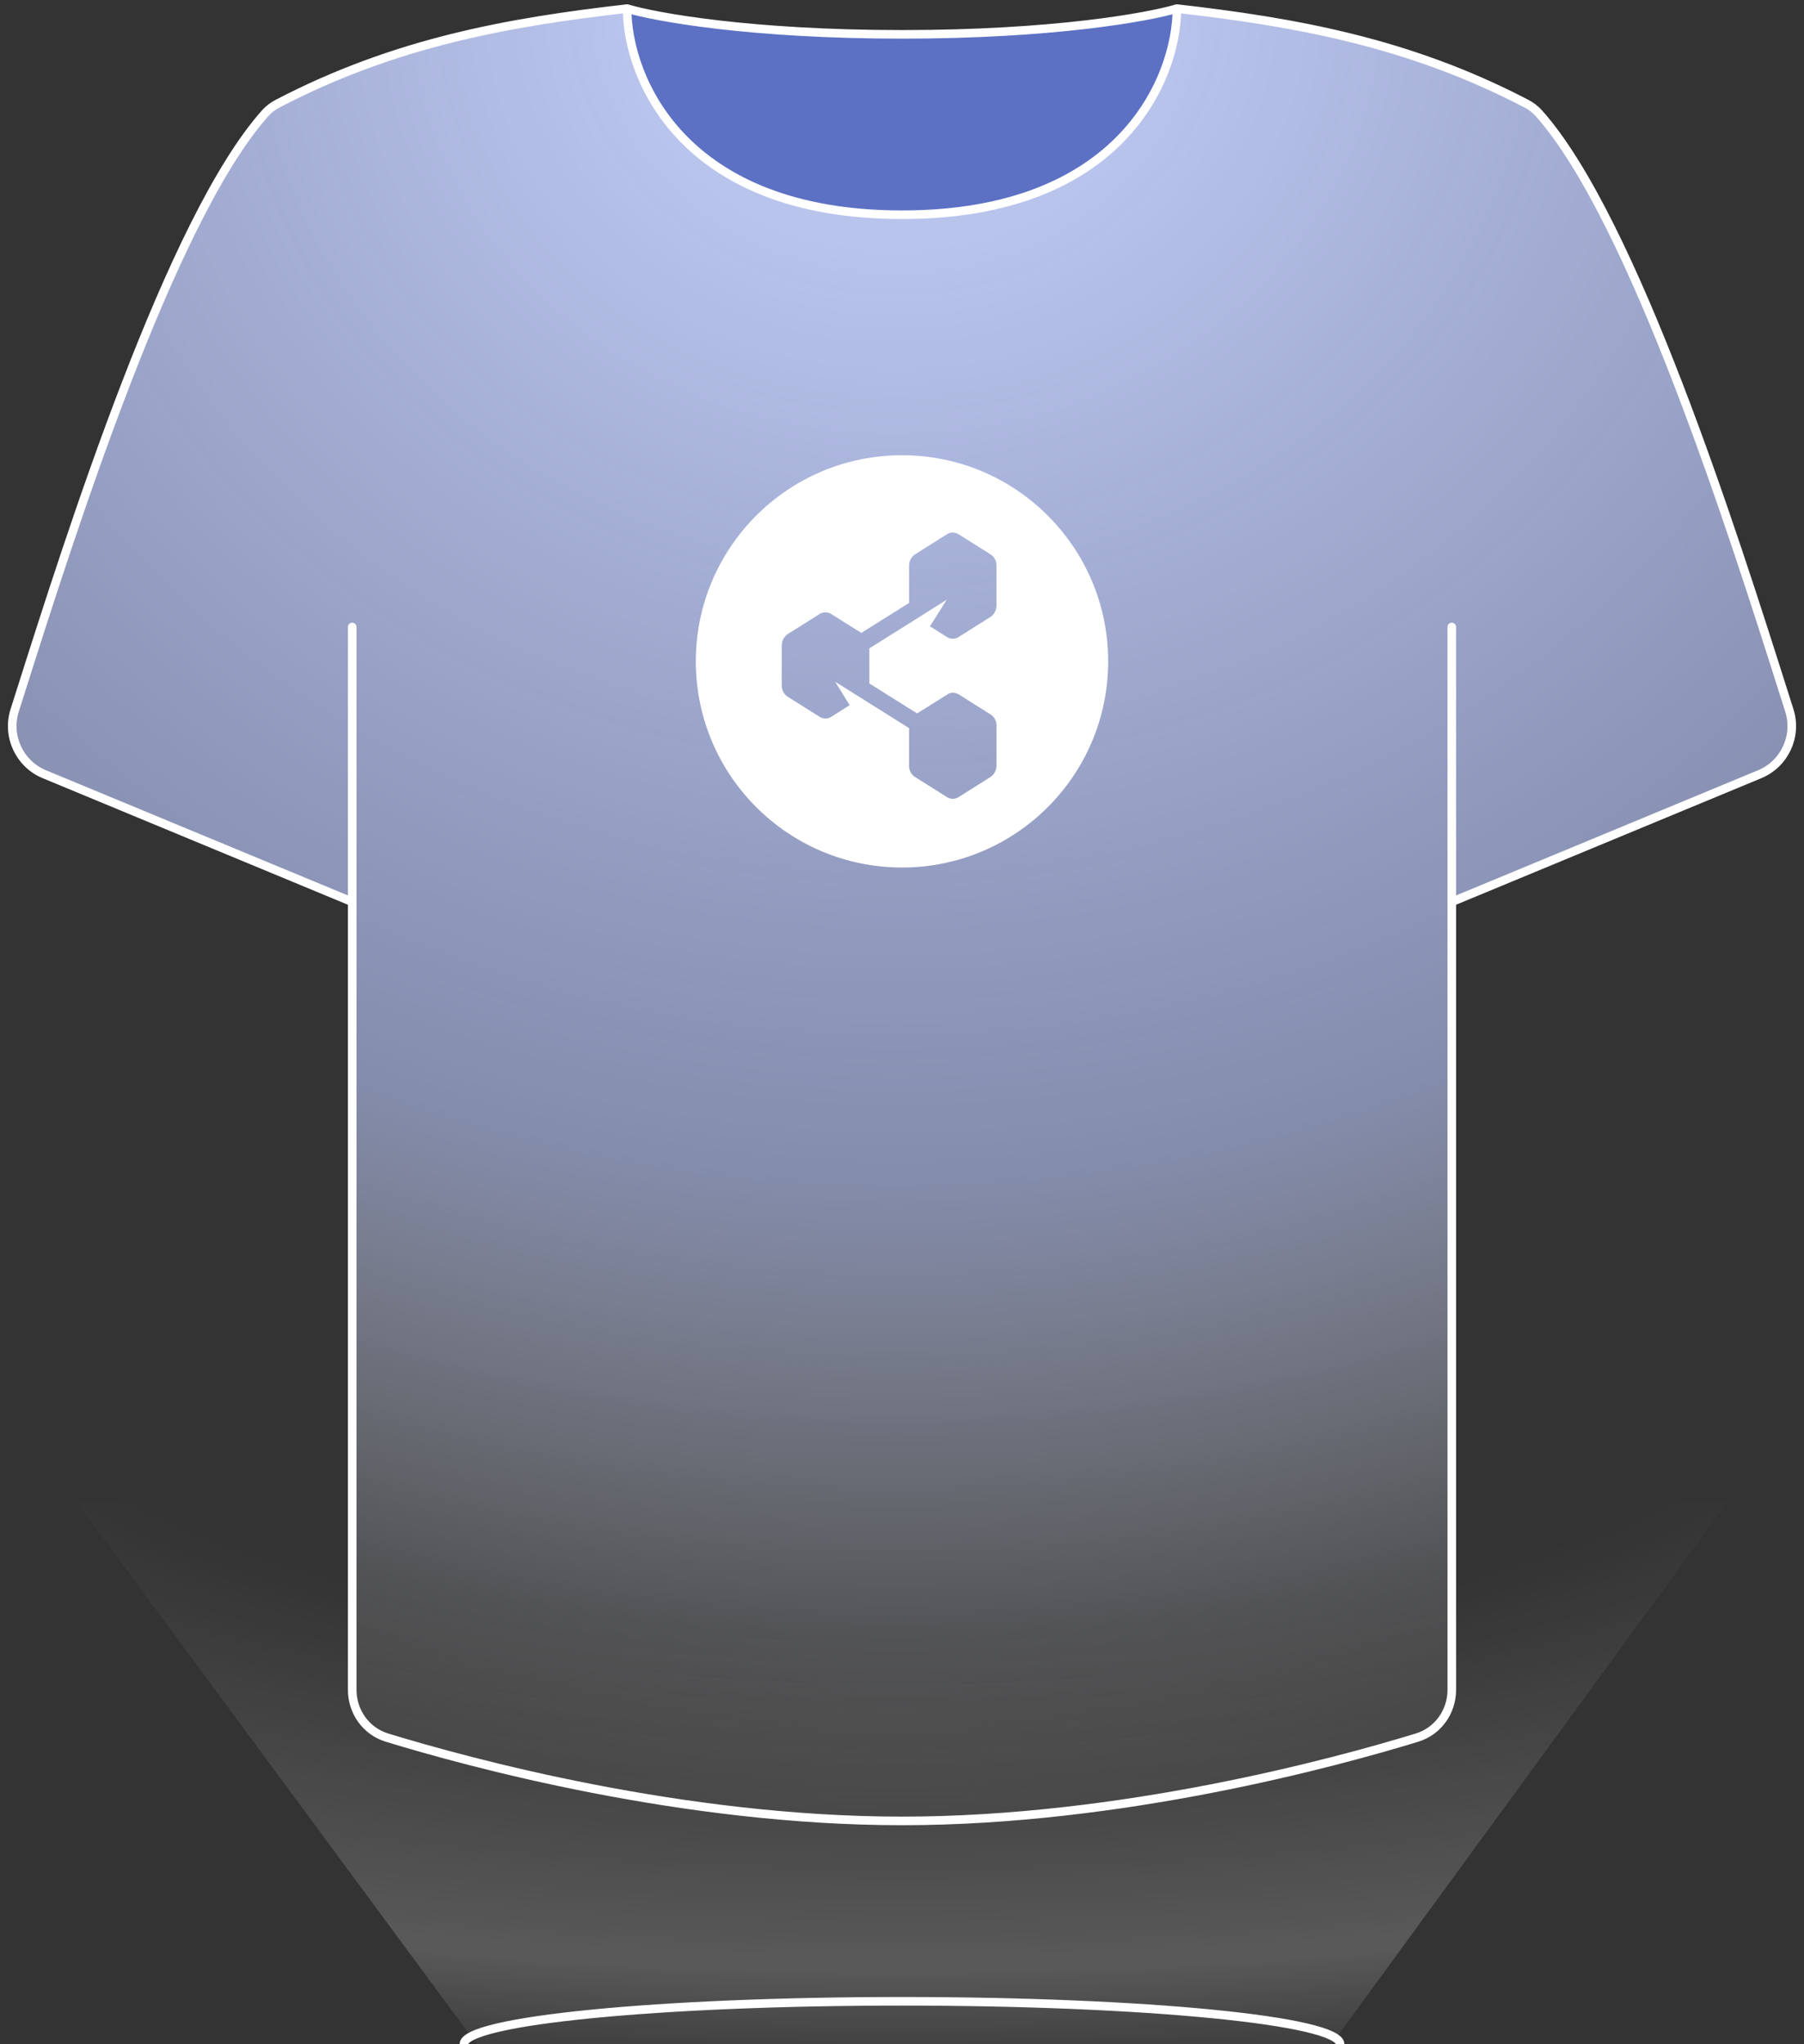
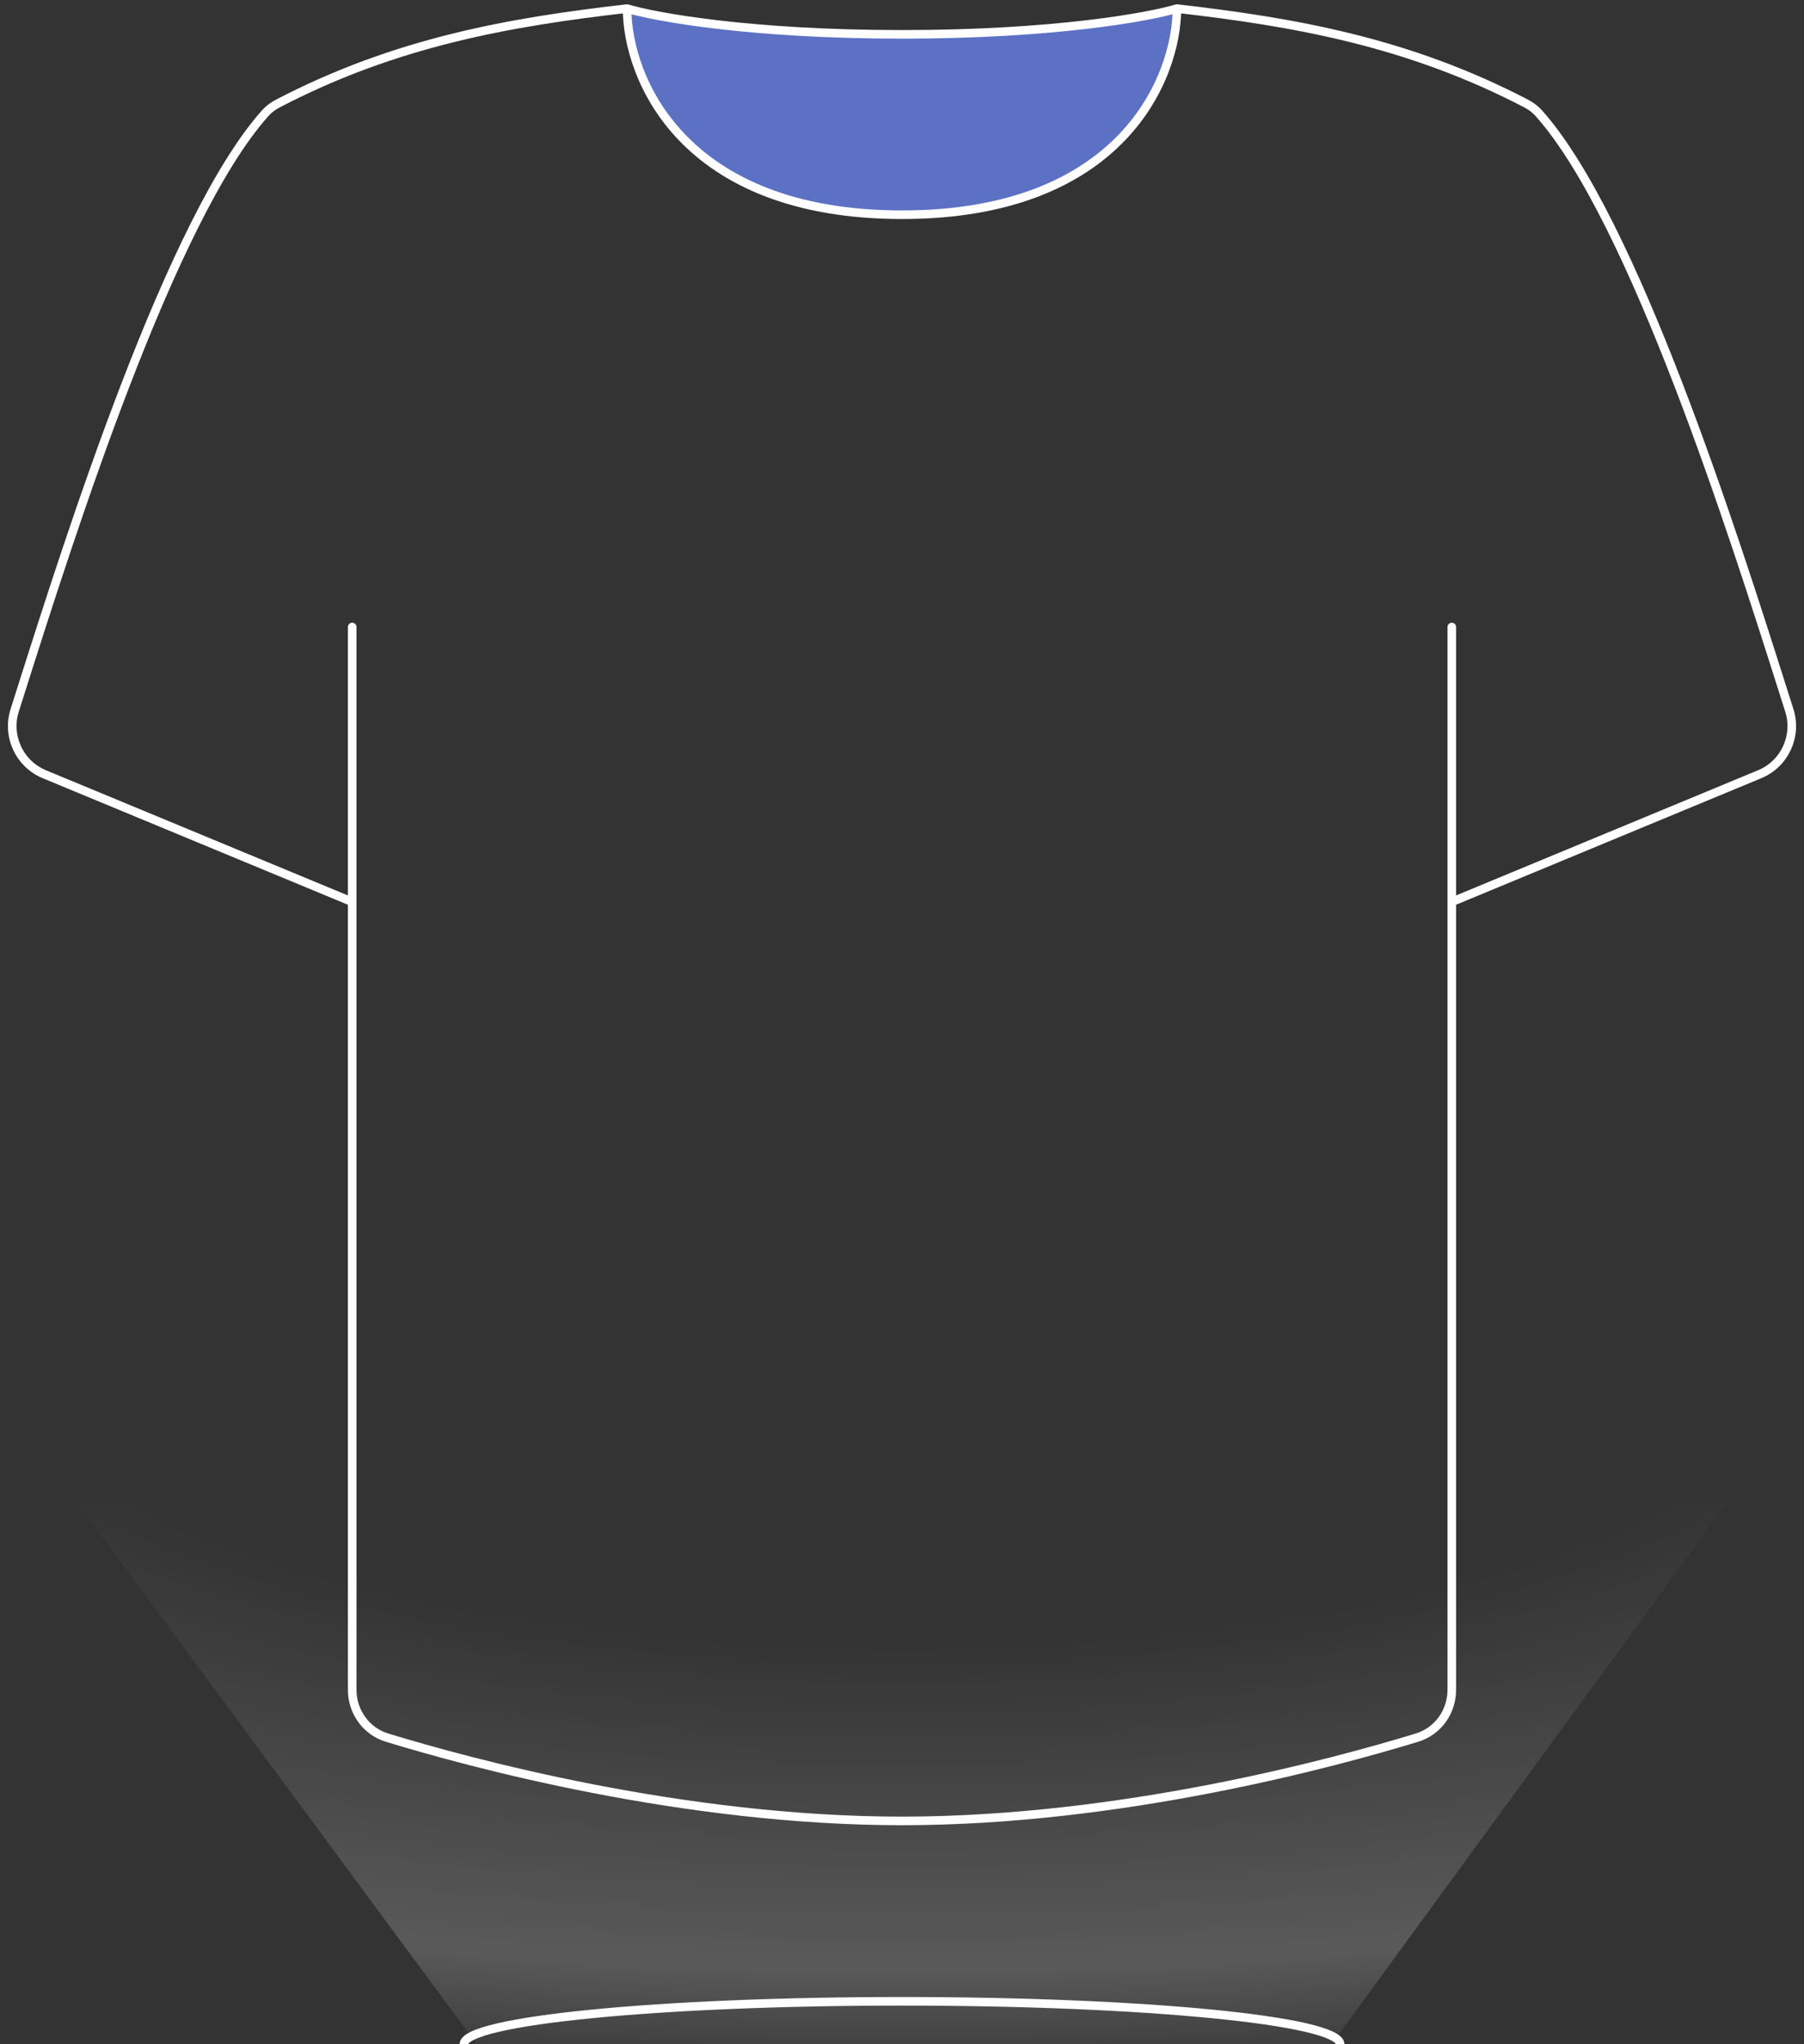
<svg xmlns="http://www.w3.org/2000/svg" width="210" height="238" viewBox="0 0 210 238" fill="none">
  <rect x="0" y="0" width="210" height="238" fill="#333333" stroke="none" />
  <path d="M156 238C156 235.239 133.167 233 105 233C76.834 233 54 235.239 54 238" stroke="white" />
-   <path fill-rule="evenodd" clip-rule="evenodd" d="M169 196.74V105L204.839 90.14C207.747 88.934 209.243 85.701 208.29 82.701C208.085 82.055 207.871 81.38 207.648 80.678C201.802 62.242 190.167 25.557 179.129 13.18C178.713 12.712 178.218 12.347 177.663 12.057C163.961 4.905 150.721 2.568 137 1C137 9 130.6 25 105 25C79.4 25 73 9 73 1C59.279 2.568 46.039 4.905 32.337 12.057C31.782 12.347 31.288 12.712 30.871 13.18C19.833 25.557 8.198 62.242 2.352 80.678C2.129 81.38 1.915 82.055 1.71 82.701C0.757 85.701 2.253 88.934 5.161 90.14L41 105V196.74C41 199.291 42.607 201.555 45.047 202.301C54.559 205.213 79.471 212 105 212C130.529 212 155.441 205.213 164.953 202.301C167.393 201.555 169 199.291 169 196.74Z" fill="url(#paint0_radial_1665_174578)" />
  <path d="M105 25C130.6 25 137 9 137 1C133.667 2 122.6 4 105 4C87.4 4 76.333 2 73 1C73 9 79.4 25 105 25Z" fill="#6883EF" fill-opacity="0.77" />
  <path d="M169 73V105M169 105L204.839 90.14C207.747 88.934 209.243 85.701 208.29 82.701C208.085 82.055 207.871 81.38 207.648 80.678C201.802 62.242 190.167 25.557 179.129 13.18C178.713 12.712 178.218 12.347 177.663 12.057C163.961 4.905 150.721 2.568 137 1M169 105V196.74M137 1C137 9 130.6 25 105 25C79.4 25 73 9 73 1M137 1C133.667 2 122.6 4 105 4C87.4 4 76.333 2 73 1M41 105V73M41 105V196.74M41 105L5.161 90.14M73 1C59.279 2.568 46.039 4.905 32.337 12.057M169 196.74C169 199.291 167.393 201.555 164.953 202.301M169 196.74V196.74C169 199.286 167.387 201.556 164.953 202.301V202.301M164.953 202.301C155.441 205.213 130.529 212 105 212C79.471 212 54.559 205.213 45.047 202.301M45.047 202.301C42.607 201.555 41 199.291 41 196.74M45.047 202.301V202.301C42.612 201.556 41 199.286 41 196.74V196.74M5.161 90.14C2.253 88.934 0.757 85.701 1.71 82.701M5.161 90.14V90.14C2.263 88.938 0.76 85.691 1.71 82.701V82.701M1.71 82.701C1.915 82.055 2.129 81.38 2.352 80.678C8.198 62.242 19.833 25.557 30.871 13.18M30.871 13.18C31.288 12.712 31.782 12.347 32.337 12.057M30.871 13.18V13.18C31.279 12.722 31.775 12.351 32.319 12.067C32.325 12.064 32.331 12.06 32.337 12.057" stroke="white" stroke-linecap="round" stroke-linejoin="round" />
  <path d="M9 175L55.5 238H155L201 175H9Z" fill="url(#paint1_radial_1665_174578)" />
-   <path fill-rule="evenodd" clip-rule="evenodd" d="M105 53C91.745 53 81 63.745 81 77C81 90.255 91.745 101 105 101C118.255 101 129 90.255 129 77C129 63.745 118.255 53 105 53ZM115.998 84.51C116.025 83.958 115.731 83.436 115.304 83.175L111.618 80.853C111.191 80.591 110.63 80.562 110.229 80.882L108.387 82.043L106.757 83.058L101.202 79.575V75.483L106.757 72L110.203 69.823L108.253 72.928L108.36 72.986L110.203 74.147C110.657 74.438 111.191 74.438 111.618 74.147L115.304 71.825C115.731 71.535 115.998 71.042 115.998 70.49V65.875C116.025 65.323 115.731 64.801 115.304 64.54L111.618 62.218C111.164 61.927 110.63 61.927 110.203 62.218L106.517 64.54C106.09 64.83 105.823 65.323 105.823 65.875V70.2L100.267 73.683L98.638 72.667L96.796 71.506C96.341 71.216 95.807 71.216 95.38 71.506L91.694 73.828C91.267 74.118 91 74.612 91 75.163V79.808C91 80.359 91.267 80.853 91.694 81.114L95.38 83.436C95.834 83.726 96.368 83.726 96.796 83.436L98.906 82.101L97.223 79.372L105.823 84.771V89.125C105.796 89.676 106.09 90.199 106.517 90.46L110.203 92.782C110.657 93.073 111.191 93.073 111.618 92.782L115.304 90.46C115.731 90.17 115.998 89.676 115.998 89.125V84.51Z" fill="white" />
  <defs>
    <radialGradient id="paint0_radial_1665_174578" cx="0" cy="0" r="1" gradientUnits="userSpaceOnUse" gradientTransform="translate(104.288 1) rotate(90) scale(211 236.061)">
      <stop offset="0.13" stop-color="#C6D2FF" stop-opacity="0.91" />
      <stop offset="0.641" stop-color="#BBC9FF" stop-opacity="0.6" />
      <stop offset="1" stop-color="white" stop-opacity="0" />
    </radialGradient>
    <radialGradient id="paint1_radial_1665_174578" cx="0" cy="0" r="1" gradientUnits="userSpaceOnUse" gradientTransform="translate(105 156.5) rotate(90) scale(87.5 266.667)">
      <stop offset="0.393" stop-color="white" stop-opacity="0" />
      <stop offset="0.83" stop-color="white" stop-opacity="0.19" />
      <stop offset="1" stop-color="white" stop-opacity="0" />
    </radialGradient>
  </defs>
</svg>